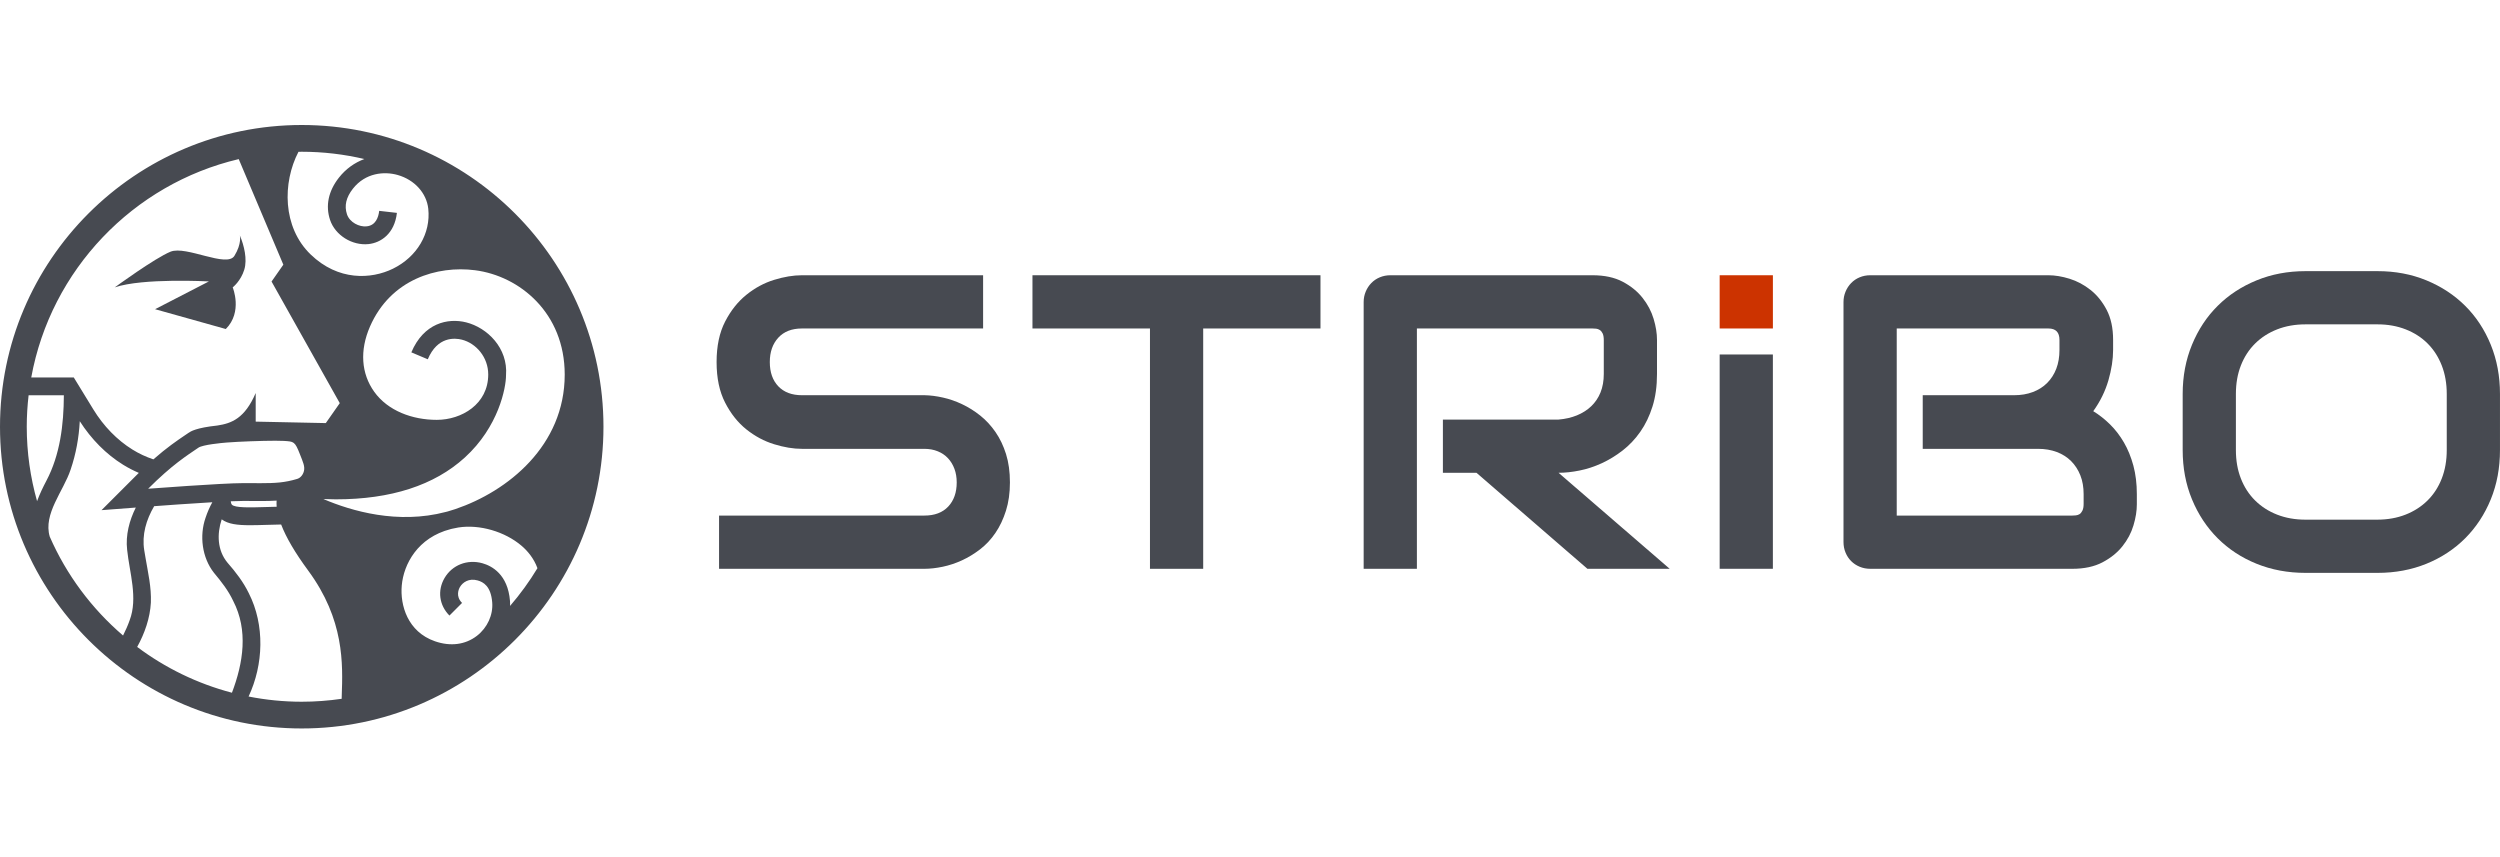
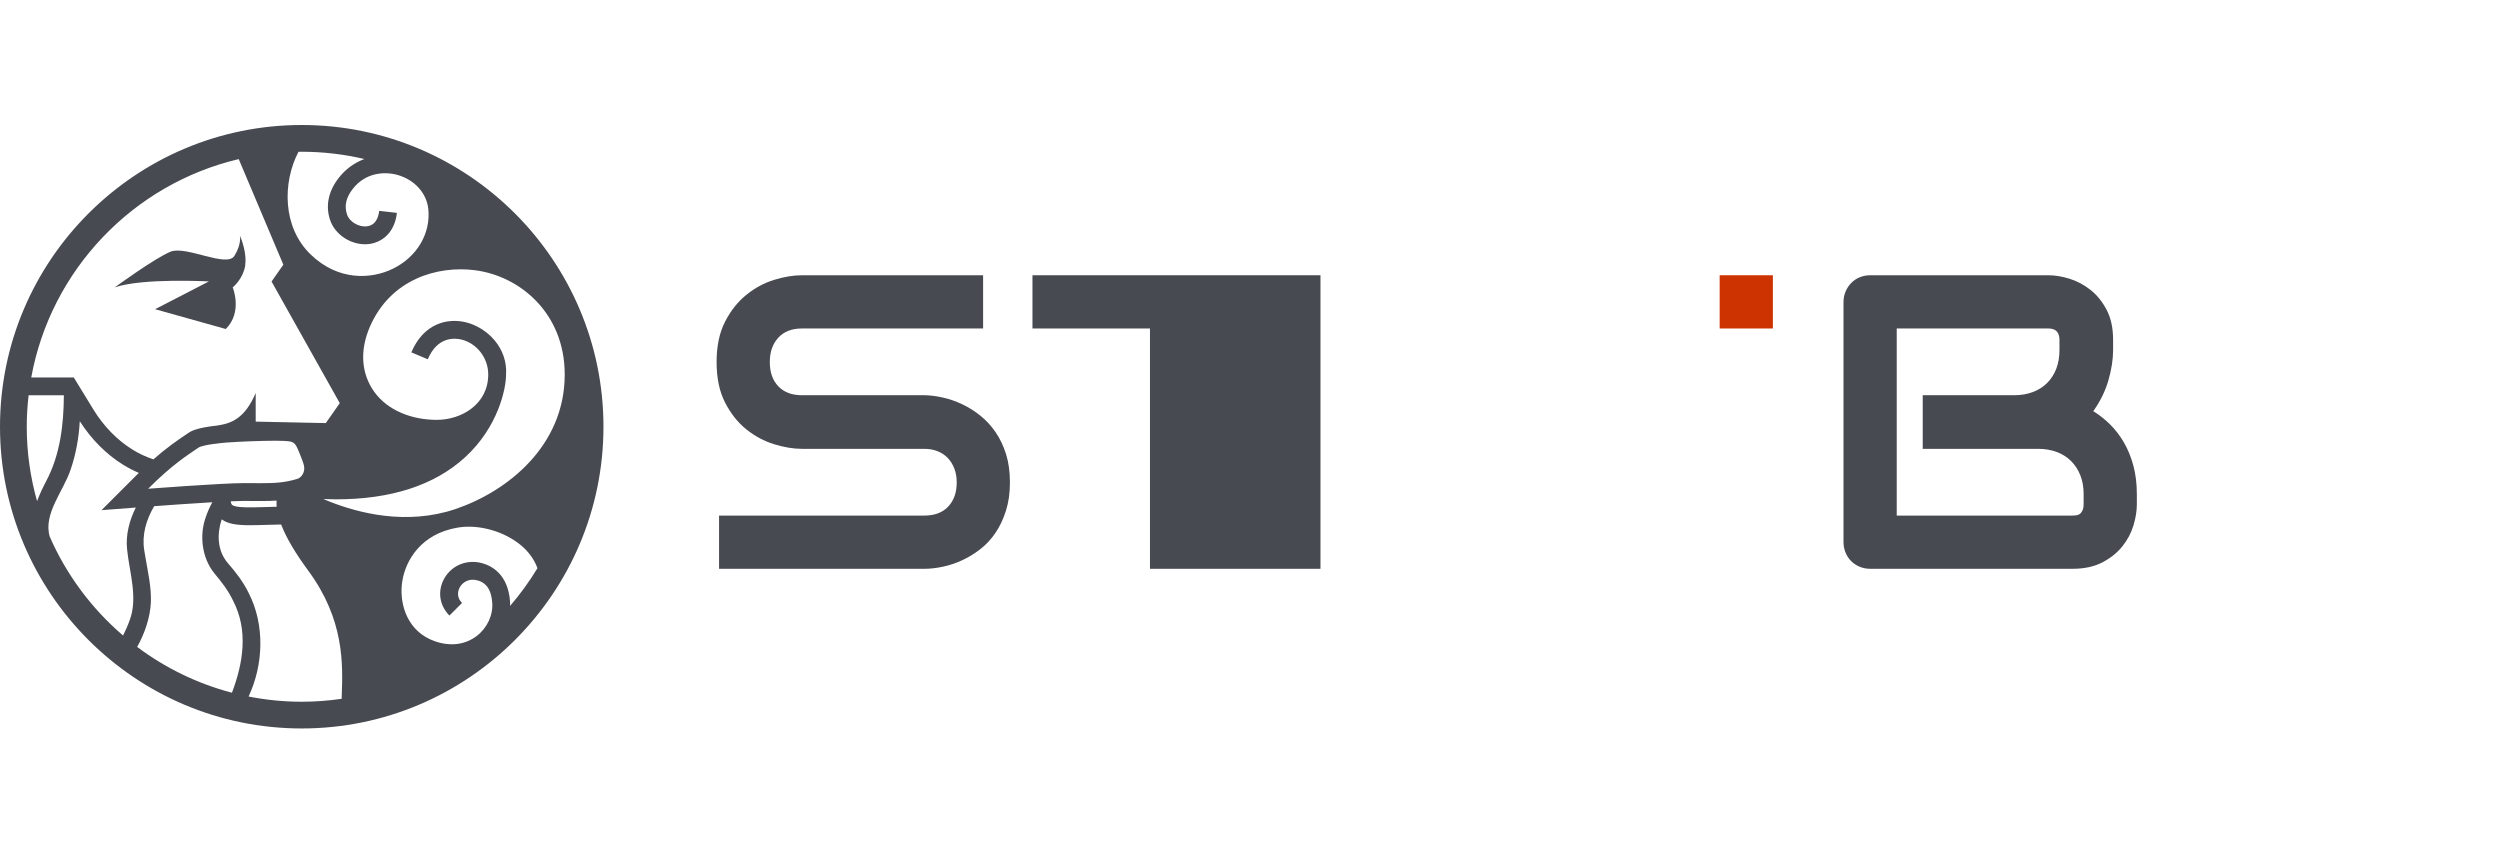
<svg xmlns="http://www.w3.org/2000/svg" width="140" height="48" viewBox="0 0 140 48" fill="none">
  <path d="M55.748 24.195C55.5 23.836 55.215 23.528 54.894 23.272C54.573 23.016 54.235 22.804 53.879 22.636C53.524 22.468 53.167 22.344 52.807 22.264C52.448 22.183 52.108 22.139 51.787 22.132H51.764H44.909C44.344 22.132 43.902 21.965 43.585 21.633C43.268 21.301 43.109 20.848 43.109 20.275C43.109 19.709 43.268 19.255 43.585 18.91C43.902 18.566 44.344 18.395 44.909 18.395H55.054V15.414H44.909C44.428 15.414 43.908 15.5 43.35 15.672C42.792 15.844 42.275 16.123 41.797 16.509C41.319 16.895 40.922 17.395 40.605 18.011C40.288 18.626 40.129 19.381 40.129 20.275C40.129 21.169 40.287 21.925 40.605 22.544C40.922 23.163 41.319 23.664 41.797 24.046C42.275 24.428 42.792 24.705 43.35 24.877C43.908 25.049 44.428 25.135 44.909 25.135H51.764C52.039 25.135 52.29 25.181 52.515 25.273C52.741 25.364 52.932 25.494 53.088 25.662C53.245 25.831 53.365 26.029 53.45 26.259C53.534 26.488 53.576 26.74 53.576 27.015C53.576 27.581 53.417 28.032 53.1 28.368C52.783 28.704 52.338 28.872 51.765 28.872H40.267V31.853H51.765C52.086 31.853 52.428 31.814 52.791 31.738C53.154 31.662 53.511 31.543 53.862 31.383C54.214 31.222 54.554 31.016 54.883 30.764C55.211 30.511 55.498 30.206 55.742 29.846C55.987 29.487 56.184 29.073 56.333 28.602C56.482 28.133 56.556 27.604 56.556 27.015C56.556 26.426 56.484 25.899 56.339 25.433C56.193 24.967 55.996 24.554 55.748 24.195Z" fill="#474A51" />
-   <path d="M57.818 18.395H64.398V31.853H67.379V18.395H73.947V15.414H57.818V18.395Z" fill="#474A51" />
-   <path d="M88.454 26.35C88.87 26.267 89.283 26.131 89.692 25.944C90.1 25.756 90.492 25.518 90.867 25.227C91.241 24.937 91.572 24.587 91.858 24.178C92.145 23.769 92.372 23.297 92.54 22.762C92.708 22.227 92.792 21.62 92.792 20.94V19.037C92.792 18.67 92.729 18.276 92.603 17.856C92.477 17.436 92.271 17.044 91.984 16.681C91.698 16.318 91.325 16.016 90.867 15.775C90.408 15.534 89.847 15.414 89.181 15.414H77.867C77.653 15.414 77.454 15.452 77.271 15.529C77.087 15.605 76.929 15.712 76.795 15.85C76.661 15.987 76.556 16.148 76.48 16.331C76.403 16.515 76.365 16.71 76.365 16.916V31.853H79.346V18.395H89.181C89.242 18.395 89.309 18.398 89.382 18.406C89.455 18.414 89.523 18.438 89.588 18.48C89.653 18.522 89.707 18.587 89.749 18.675C89.791 18.763 89.812 18.891 89.812 19.059V20.939C89.812 21.329 89.751 21.675 89.629 21.977C89.506 22.279 89.332 22.537 89.107 22.751C88.882 22.965 88.614 23.135 88.305 23.261C87.995 23.387 87.653 23.465 87.279 23.496H80.802V26.476H82.682L88.895 31.853H93.503L87.278 26.476C87.646 26.476 88.037 26.434 88.454 26.35Z" fill="#474A51" />
+   <path d="M57.818 18.395H64.398V31.853H67.379H73.947V15.414H57.818V18.395Z" fill="#474A51" />
  <path d="M118.941 24.78C118.719 24.398 118.461 24.061 118.167 23.771C117.873 23.481 117.558 23.232 117.222 23.026C117.611 22.483 117.894 21.908 118.07 21.301C118.245 20.693 118.334 20.125 118.334 19.598V19.036C118.334 18.372 118.213 17.81 117.972 17.351C117.732 16.893 117.43 16.52 117.067 16.234C116.704 15.947 116.312 15.739 115.892 15.609C115.471 15.479 115.078 15.414 114.711 15.414H104.738C104.524 15.414 104.325 15.452 104.142 15.529C103.958 15.605 103.8 15.712 103.666 15.85C103.532 15.987 103.427 16.148 103.351 16.331C103.274 16.515 103.236 16.71 103.236 16.916V30.351C103.236 30.565 103.274 30.764 103.351 30.947C103.427 31.131 103.532 31.289 103.666 31.423C103.8 31.557 103.958 31.662 104.142 31.738C104.325 31.814 104.524 31.853 104.738 31.853H116.053C116.717 31.853 117.279 31.732 117.738 31.491C118.196 31.251 118.569 30.951 118.855 30.592C119.142 30.233 119.348 29.843 119.474 29.422C119.601 29.002 119.663 28.608 119.663 28.242V27.668C119.663 27.088 119.598 26.556 119.469 26.075C119.338 25.594 119.163 25.162 118.941 24.78ZM116.683 28.219C116.683 28.379 116.66 28.506 116.614 28.597C116.568 28.689 116.515 28.754 116.454 28.792C116.393 28.83 116.324 28.853 116.247 28.861C116.171 28.868 116.106 28.872 116.053 28.872H106.217V18.395H114.711C115.124 18.395 115.33 18.609 115.33 19.036V19.598C115.33 19.988 115.271 20.338 115.153 20.647C115.034 20.957 114.864 21.222 114.643 21.444C114.421 21.666 114.153 21.836 113.84 21.954C113.527 22.073 113.176 22.132 112.786 22.132H107.673V25.135H114.127C114.516 25.135 114.868 25.194 115.182 25.313C115.495 25.431 115.762 25.601 115.984 25.823C116.205 26.045 116.377 26.31 116.5 26.62C116.622 26.929 116.683 27.279 116.683 27.669V28.219H116.683Z" fill="#474A51" />
-   <path d="M139.483 19.305C139.139 18.461 138.661 17.735 138.05 17.127C137.439 16.519 136.715 16.044 135.878 15.7C135.041 15.355 134.13 15.184 133.144 15.184H129.109C128.123 15.184 127.209 15.355 126.369 15.7C125.528 16.044 124.802 16.519 124.191 17.127C123.579 17.734 123.1 18.46 122.752 19.305C122.404 20.149 122.23 21.069 122.23 22.062V25.203C122.23 26.204 122.404 27.125 122.752 27.965C123.1 28.806 123.579 29.532 124.191 30.144C124.802 30.755 125.528 31.231 126.369 31.571C127.209 31.911 128.123 32.081 129.109 32.081H133.144C134.13 32.081 135.041 31.911 135.878 31.571C136.715 31.231 137.439 30.755 138.05 30.144C138.661 29.532 139.139 28.806 139.483 27.965C139.827 27.125 139.999 26.204 139.999 25.203V22.062C139.999 21.069 139.827 20.149 139.483 19.305ZM137.018 25.203C137.018 25.791 136.924 26.325 136.737 26.802C136.55 27.28 136.284 27.689 135.94 28.029C135.596 28.369 135.186 28.633 134.708 28.82C134.23 29.007 133.701 29.101 133.12 29.101H129.108C128.527 29.101 127.998 29.007 127.52 28.82C127.042 28.633 126.632 28.369 126.288 28.029C125.944 27.689 125.678 27.28 125.491 26.802C125.303 26.325 125.21 25.791 125.21 25.203V22.062C125.21 21.474 125.303 20.941 125.491 20.463C125.678 19.985 125.944 19.576 126.288 19.236C126.632 18.896 127.042 18.633 127.52 18.445C127.998 18.258 128.527 18.164 129.108 18.164H133.143C133.716 18.164 134.241 18.258 134.719 18.445C135.197 18.633 135.606 18.896 135.946 19.236C136.286 19.576 136.549 19.985 136.737 20.463C136.924 20.941 137.018 21.474 137.018 22.062V25.203H137.018Z" fill="#474A51" />
-   <path d="M99.281 19.851H96.301V31.852H99.281V19.851Z" fill="#474A51" />
  <path d="M99.282 15.414H96.301V18.395H99.282V15.414Z" fill="#CC3300" />
  <path d="M16.897 7C7.58 7 0 14.58 0 23.897C0 33.214 7.58 40.794 16.897 40.794C26.214 40.794 33.794 33.214 33.794 23.897C33.794 14.58 26.214 7 16.897 7ZM26.601 15.133C29.099 15.454 31.624 17.52 31.624 20.976C31.624 24.952 28.445 27.512 25.498 28.51C25.358 28.558 25.217 28.601 25.077 28.64C25.037 28.65 24.999 28.66 24.96 28.67C22.284 29.376 19.691 28.622 18.107 27.946C18.342 27.954 18.578 27.963 18.806 27.963C21.894 27.963 24.318 27.179 26.029 25.622C27.922 23.899 28.337 21.715 28.337 21.019H28.337C28.457 19.488 27.286 18.351 26.108 18.053C25.074 17.793 23.725 18.097 23.035 19.732L23.956 20.12C24.498 18.831 25.471 18.922 25.864 19.021C26.662 19.223 27.341 20.003 27.341 20.971C27.341 22.632 25.852 23.512 24.459 23.512C23.092 23.512 21.722 23.008 20.957 21.94C20.224 20.916 20.139 19.62 20.718 18.289C21.877 15.629 24.497 14.863 26.601 15.133ZM16.714 8.502C16.775 8.501 16.836 8.498 16.897 8.498C18.104 8.498 19.276 8.641 20.404 8.905C19.854 9.11 19.361 9.462 18.978 9.95C18.389 10.701 18.218 11.521 18.485 12.319C18.771 13.172 19.717 13.764 20.636 13.669C21.317 13.598 22.092 13.101 22.227 11.921L21.235 11.808C21.193 12.175 21.037 12.623 20.532 12.676C20.123 12.719 19.584 12.458 19.431 12.002C19.272 11.524 19.38 11.055 19.763 10.567C20.465 9.673 21.519 9.585 22.273 9.8C23.216 10.07 23.887 10.812 23.983 11.689C24.132 13.068 23.355 14.386 22.003 15.048C20.789 15.642 18.941 15.744 17.394 14.248C15.812 12.719 15.816 10.228 16.714 8.502ZM13.369 8.91L15.867 14.822L15.207 15.766L19.027 22.576L18.245 23.693L14.319 23.611V22.009C13.71 23.429 12.971 23.709 12.172 23.829C10.972 23.959 10.68 24.156 10.549 24.246L10.367 24.369C9.918 24.673 9.348 25.059 8.589 25.725C8.168 25.582 7.787 25.405 7.415 25.174C6.558 24.643 5.8 23.864 5.223 22.921L4.132 21.138H1.75C2.845 15.114 7.453 10.303 13.369 8.91ZM15.494 28.378C15.288 28.383 15.089 28.389 14.903 28.394C14.004 28.421 13.154 28.446 12.984 28.26C12.966 28.24 12.937 28.189 12.923 28.072C13.205 28.06 13.443 28.053 13.614 28.053C13.814 28.053 13.998 28.054 14.171 28.055C14.325 28.056 14.47 28.057 14.608 28.057C14.914 28.057 15.202 28.053 15.49 28.034C15.483 28.144 15.483 28.258 15.494 28.378ZM14.608 27.058C14.317 27.058 13.992 27.055 13.614 27.055C12.434 27.055 8.297 27.369 8.297 27.369C9.641 26.025 10.457 25.517 11.112 25.07C11.355 24.904 12.405 24.805 12.698 24.782C13.372 24.729 14.657 24.681 15.422 24.681C15.62 24.681 15.784 24.684 15.893 24.691C16.46 24.729 16.511 24.707 16.8 25.448C16.966 25.873 17.082 26.113 17.022 26.372C16.977 26.571 16.838 26.76 16.643 26.819C15.946 27.03 15.405 27.058 14.608 27.058ZM2.076 28.066C1.702 26.739 1.498 25.342 1.498 23.897C1.498 23.302 1.535 22.715 1.602 22.136H3.573L3.576 22.142C3.569 23.772 3.365 25.471 2.598 26.921C2.41 27.278 2.222 27.665 2.076 28.066ZM7.119 30.783C7.251 32.064 7.736 33.49 7.258 34.742C7.159 35.028 7.031 35.307 6.891 35.589C5.137 34.085 3.724 32.197 2.786 30.053C2.407 28.778 3.559 27.497 3.953 26.303C4.257 25.413 4.418 24.506 4.467 23.587C5.113 24.597 5.946 25.438 6.889 26.022C7.177 26.201 7.469 26.351 7.774 26.482C7.714 26.541 7.653 26.601 7.591 26.663L5.685 28.569L7.605 28.423C7.243 29.144 7.027 29.968 7.119 30.783ZM12.989 38.793C11.044 38.282 9.248 37.401 7.682 36.228C8.104 35.465 8.402 34.611 8.449 33.744C8.482 32.878 8.29 32.075 8.151 31.251C8.134 31.157 8.094 30.901 8.077 30.811C7.94 29.951 8.184 29.113 8.633 28.346C9.212 28.302 10.658 28.198 11.89 28.126C11.739 28.4 11.613 28.686 11.51 28.998C11.162 29.996 11.309 31.223 11.982 32.077C12.403 32.582 12.784 33.066 13.059 33.652C13.909 35.296 13.625 37.118 12.989 38.793ZM19.137 38.981C19.136 39.033 19.134 39.081 19.133 39.133C18.402 39.239 17.656 39.297 16.897 39.297C15.879 39.297 14.884 39.195 13.921 39.005C14.759 37.214 14.838 35.003 13.934 33.222C13.627 32.587 13.195 32.03 12.736 31.506C12.167 30.815 12.144 29.906 12.415 29.083C12.773 29.349 13.286 29.412 14.007 29.412C14.284 29.412 14.592 29.403 14.933 29.393C15.184 29.385 15.455 29.378 15.744 29.372C16.023 30.1 16.526 30.958 17.254 31.945C19.289 34.702 19.201 37.175 19.137 38.981ZM28.564 33.932C28.565 33.84 28.567 33.748 28.56 33.656C28.44 32.161 27.541 31.69 27.016 31.542C26.175 31.306 25.323 31.637 24.895 32.368C24.485 33.069 24.593 33.894 25.169 34.471L25.875 33.764C25.5 33.39 25.69 32.987 25.757 32.873C25.907 32.616 26.256 32.365 26.745 32.503C27.061 32.592 27.491 32.817 27.564 33.735C27.62 34.437 27.292 35.154 26.706 35.607C26.061 36.105 25.227 36.214 24.357 35.911C22.826 35.379 22.399 33.893 22.499 32.782C22.606 31.589 23.391 30.108 25.229 29.632C25.253 29.625 25.277 29.619 25.302 29.613C25.421 29.584 25.543 29.559 25.671 29.539C26.852 29.354 28.274 29.766 29.208 30.564C29.533 30.842 29.896 31.26 30.097 31.818C29.646 32.567 29.131 33.273 28.564 33.932Z" fill="#474A51" />
  <path d="M11.698 15.76L8.684 17.315L12.645 18.425C13.605 17.465 13.031 16.093 13.031 16.093C13.031 16.093 13.487 15.741 13.682 15.094C13.854 14.52 13.675 13.759 13.431 13.181C13.431 13.181 13.552 13.643 13.127 14.328C12.701 15.013 10.421 13.742 9.551 14.094C8.681 14.446 6.426 16.093 6.426 16.093C7.999 15.556 11.698 15.76 11.698 15.76Z" fill="#474A51" />
</svg>